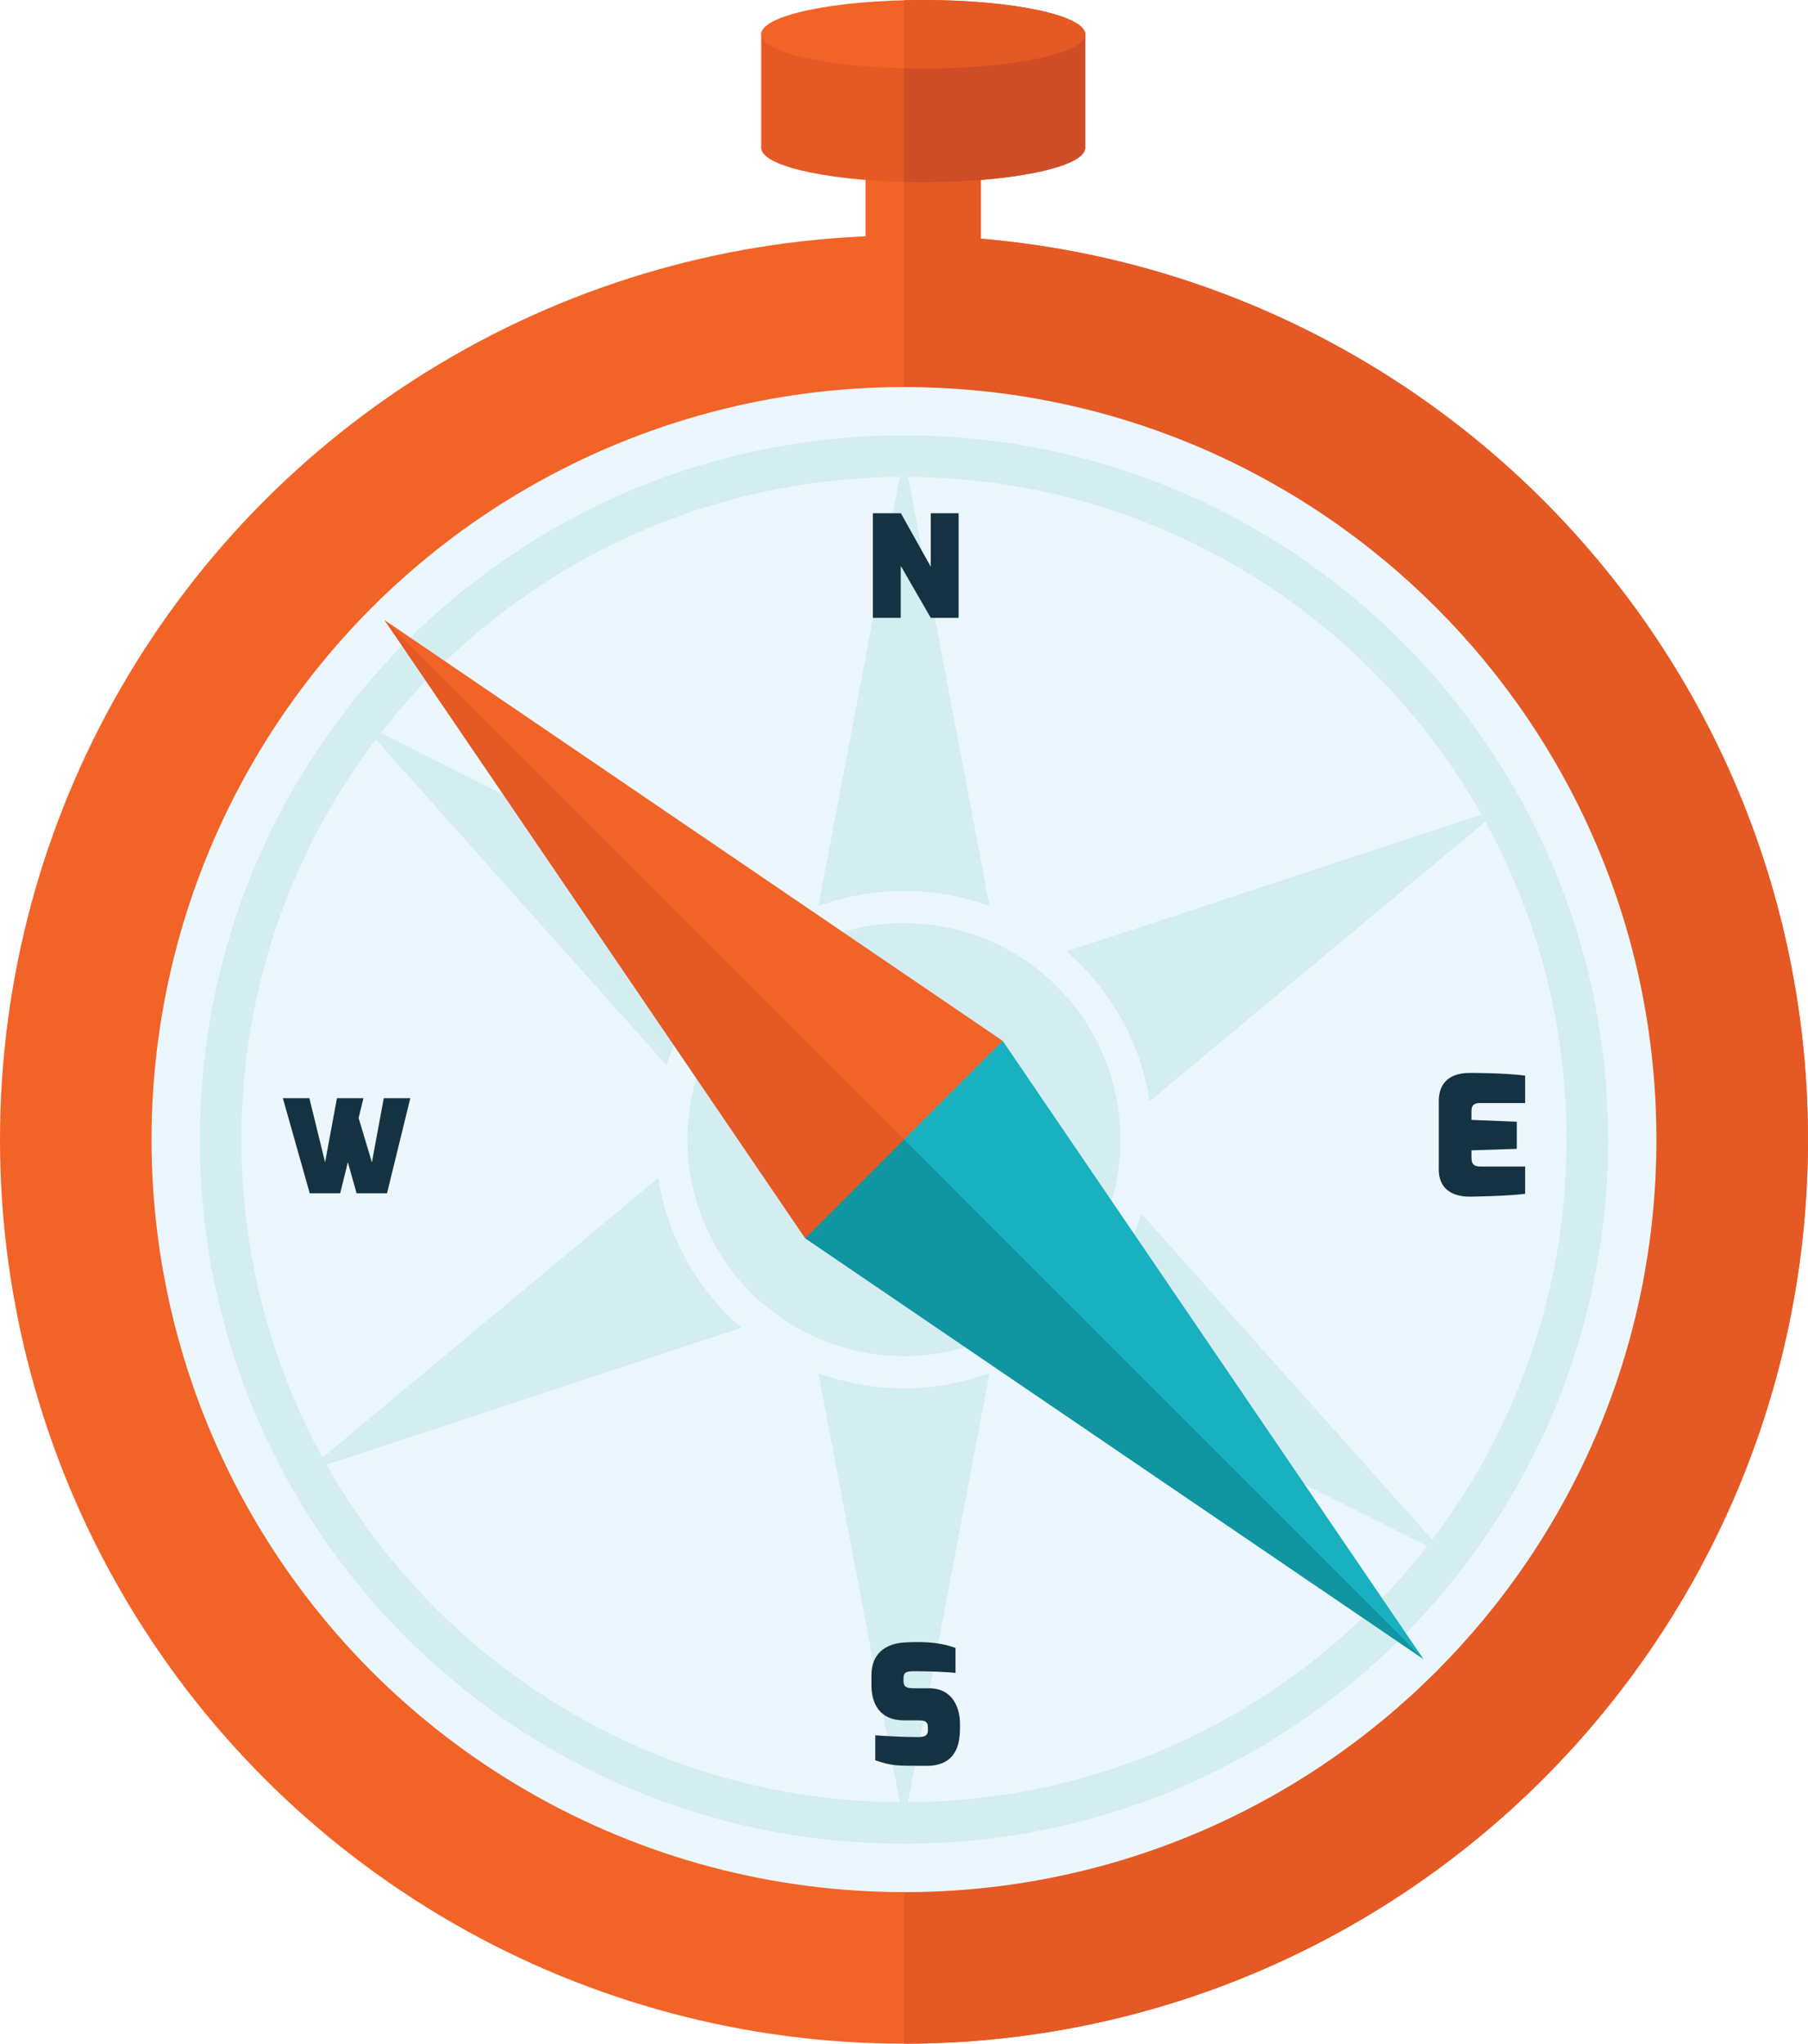
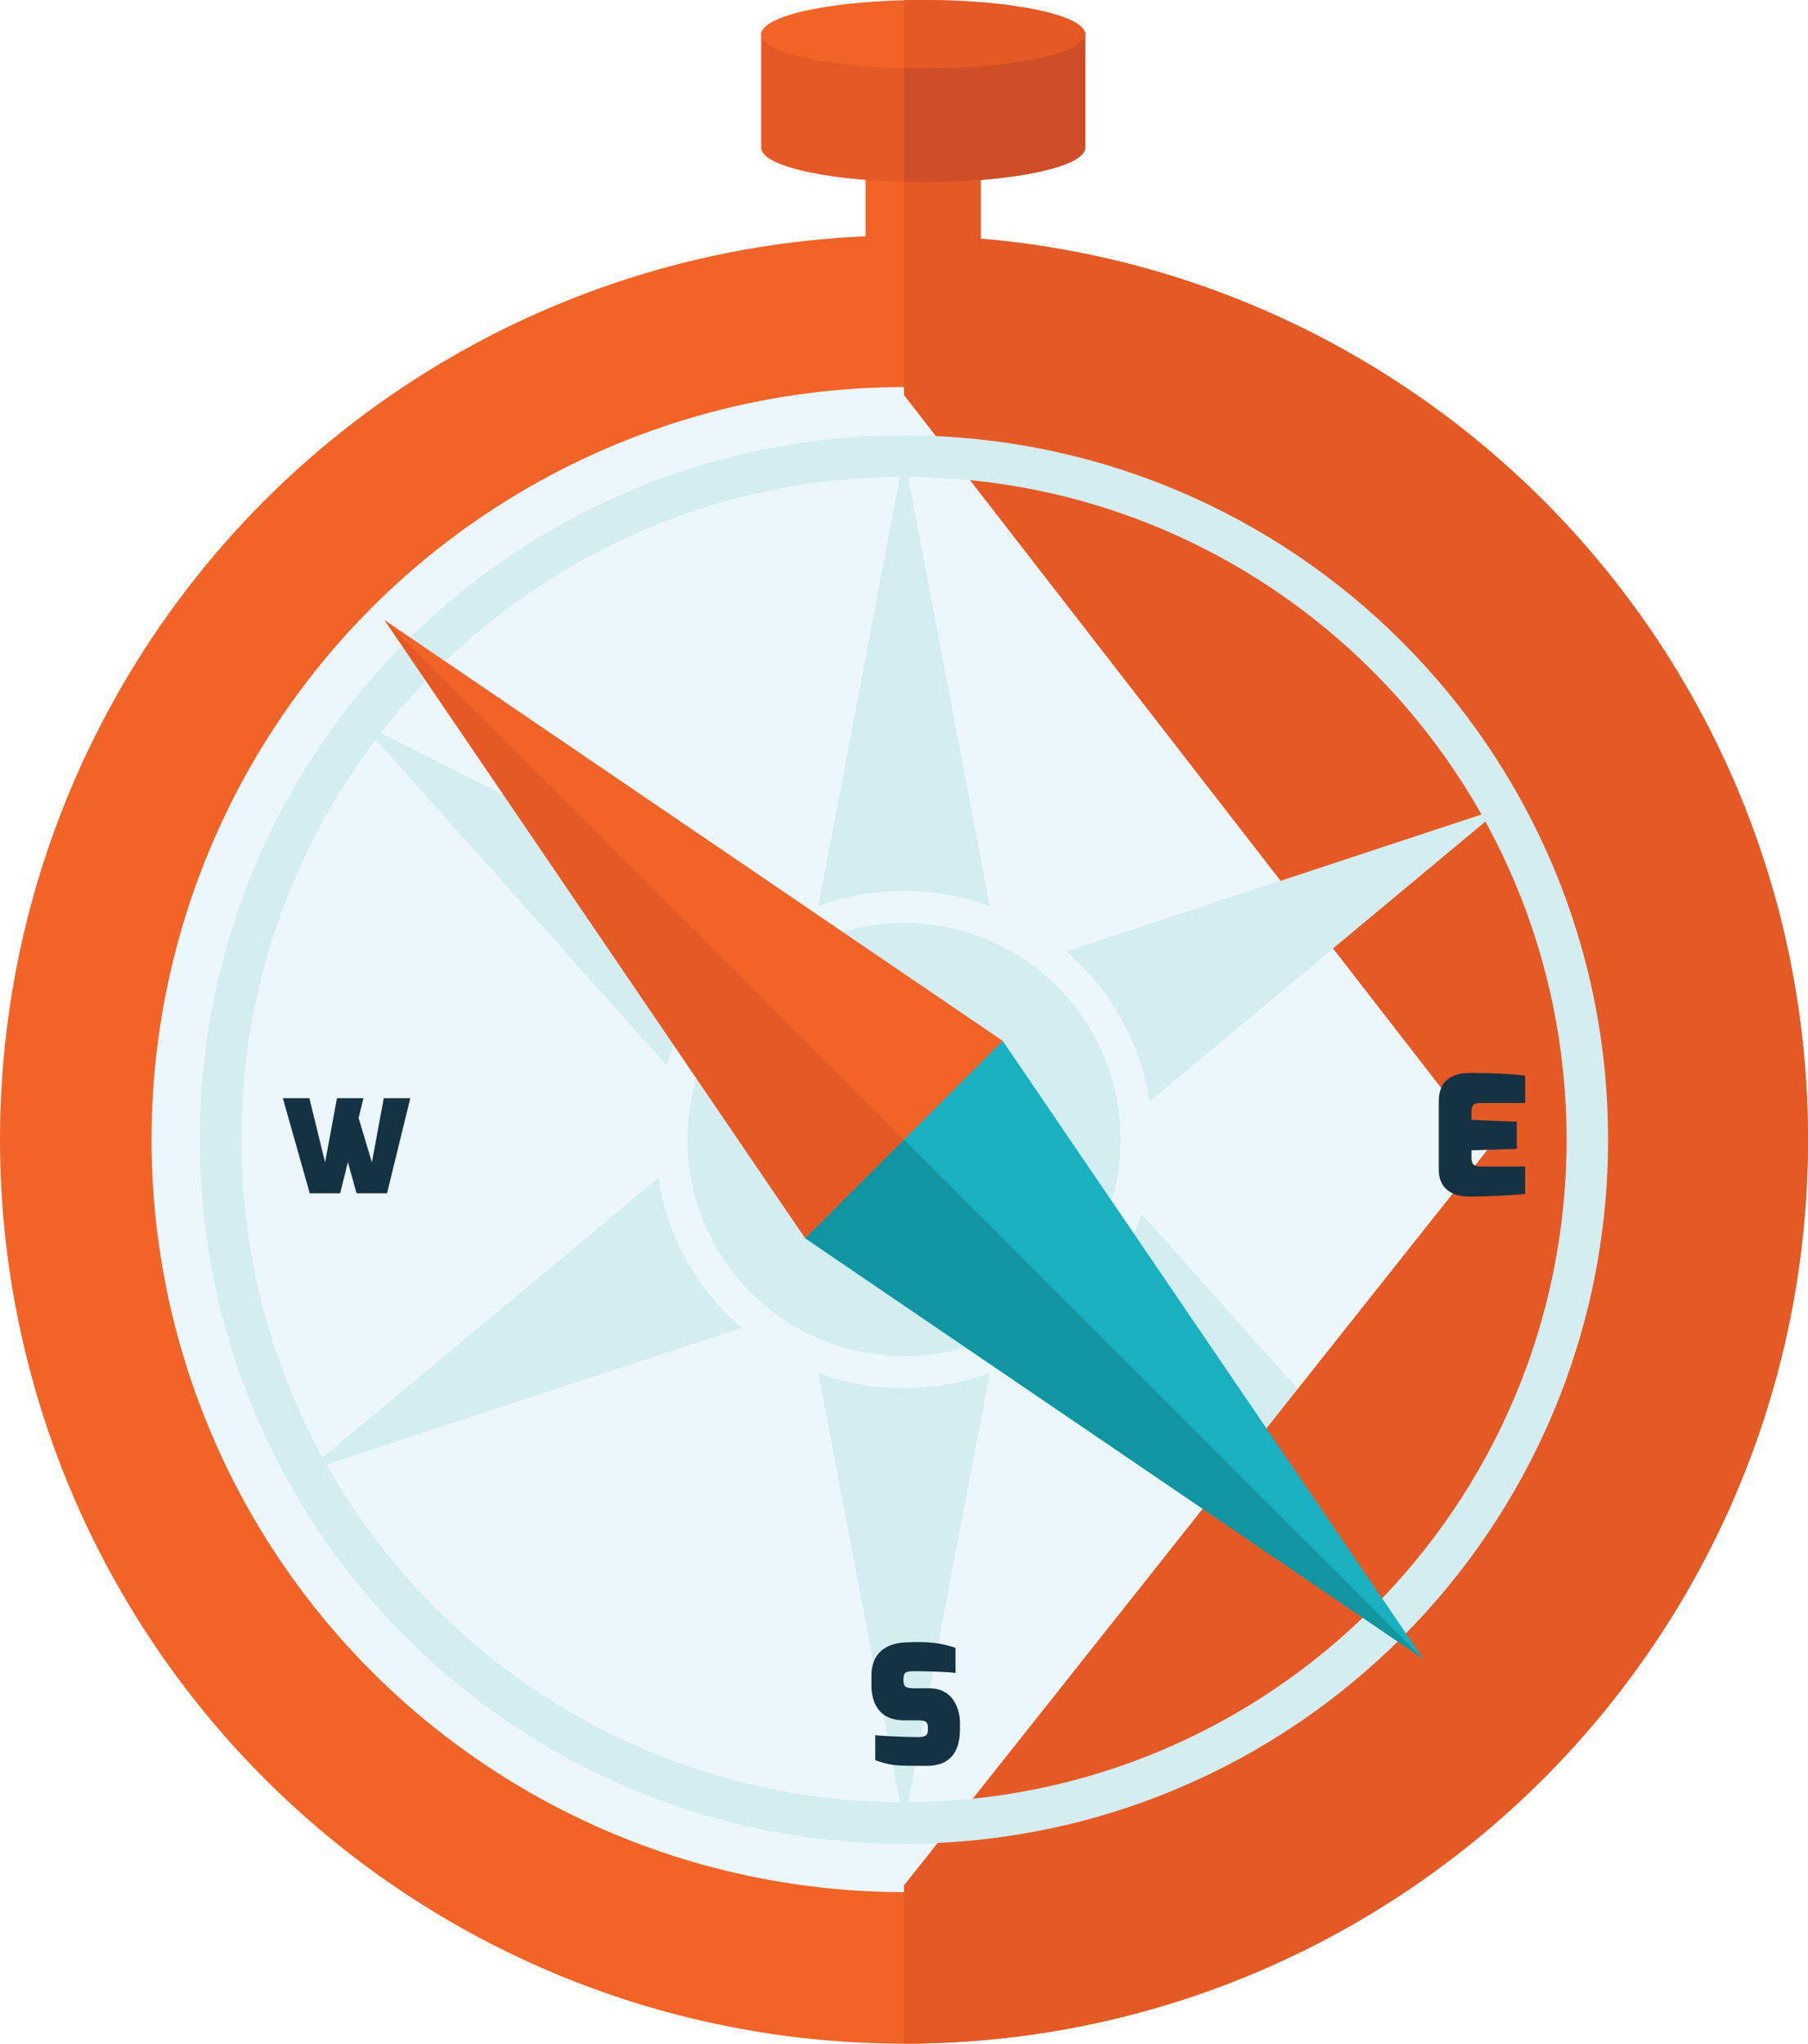
<svg xmlns="http://www.w3.org/2000/svg" version="1.1" id="Layer_1" x="0px" y="0px" width="48.663px" height="55px" viewBox="0 0 48.663 55" enable-background="new 0 0 48.663 55" xml:space="preserve">
  <g>
    <rect x="23.297" y="3.884" fill-rule="evenodd" clip-rule="evenodd" fill="#F26327" width="3.103" height="4.135" />
    <circle fill-rule="evenodd" clip-rule="evenodd" fill="#F26327" cx="24.331" cy="30.669" r="24.331" />
    <path fill-rule="evenodd" clip-rule="evenodd" fill="#E55925" d="M29.206,4.008c-0.073,0.498-1.995,0.895-4.358,0.895   c-2.362,0-4.286-0.397-4.357-0.895h-0.003V3.979V0.865h8.721v3.115v0.028H29.206z" />
    <ellipse fill-rule="evenodd" clip-rule="evenodd" fill="#F26327" cx="24.848" cy="0.923" rx="4.36" ry="0.923" />
    <circle fill-rule="evenodd" clip-rule="evenodd" fill="#EBF7FC" cx="24.331" cy="30.669" r="20.252" />
    <g>
      <path fill-rule="evenodd" clip-rule="evenodd" fill="#D3EDF1" d="M26.634,24.383L24.331,12.26l-2.304,12.123    c0.718-0.264,1.495-0.407,2.304-0.407C25.14,23.976,25.917,24.119,26.634,24.383L26.634,24.383z M22.027,36.956l2.304,12.121    l2.303-12.121c-0.717,0.262-1.494,0.406-2.303,0.406C23.522,37.362,22.745,37.218,22.027,36.956z" />
      <path fill-rule="evenodd" clip-rule="evenodd" fill="#D3EDF1" d="M30.945,29.634l9.482-7.896l-11.719,3.867    C29.88,26.619,30.696,28.033,30.945,29.634L30.945,29.634z M17.717,31.703L8.234,39.6l11.719-3.867    C18.782,34.718,17.965,33.306,17.717,31.703z" />
      <path fill-rule="evenodd" clip-rule="evenodd" fill="#D3EDF1" d="M27.916,36.322l11.021,5.551l-8.216-9.206    C30.245,34.192,29.237,35.482,27.916,36.322L27.916,36.322z M20.746,25.016L9.724,19.464l8.216,9.206    C18.417,27.146,19.425,25.856,20.746,25.016z" />
    </g>
    <path fill-rule="evenodd" clip-rule="evenodd" fill="#D3EDF1" d="M24.331,11.718c10.466,0,18.951,8.484,18.951,18.951   c0,10.466-8.485,18.95-18.951,18.95c-10.466,0-18.951-8.484-18.951-18.95C5.38,20.203,13.865,11.718,24.331,11.718L24.331,11.718z    M24.331,12.834c-9.849,0-17.834,7.985-17.834,17.835c0,9.85,7.985,17.834,17.834,17.834c9.849,0,17.834-7.984,17.834-17.834   C42.165,20.819,34.18,12.834,24.331,12.834z" />
    <circle fill-rule="evenodd" clip-rule="evenodd" fill="#D3EDF1" cx="24.331" cy="30.668" r="5.826" />
    <g>
      <rect x="24.331" y="3.884" fill-rule="evenodd" clip-rule="evenodd" fill="#E55925" width="2.068" height="4.135" />
-       <path fill-rule="evenodd" clip-rule="evenodd" fill="#E55925" d="M24.331,6.337c13.438,0,24.332,10.894,24.332,24.332    S37.769,55,24.331,55v-4.259l15.726-19.827L24.331,10.631V6.337z" />
+       <path fill-rule="evenodd" clip-rule="evenodd" fill="#E55925" d="M24.331,6.337c13.438,0,24.332,10.894,24.332,24.332    S37.769,55,24.331,55v-4.259l15.726-19.827L24.331,10.631z" />
      <path fill-rule="evenodd" clip-rule="evenodd" fill="#CE4E27" d="M29.206,4.008c-0.073,0.498-1.995,0.895-4.358,0.895    c-0.174,0-0.347-0.001-0.517-0.006V0.865h4.877v3.115v0.028H29.206z" />
      <path fill-rule="evenodd" clip-rule="evenodd" fill="#E55925" d="M24.848,0c2.409,0,4.36,0.412,4.36,0.923    c0,0.51-1.951,0.923-4.36,0.923c-0.174,0-0.347-0.002-0.517-0.006V0.006C24.5,0.001,24.673,0,24.848,0z" />
-       <path fill-rule="evenodd" clip-rule="evenodd" fill="#EBF7FC" d="M24.331,10.417c11.185,0,20.252,9.067,20.252,20.252    c0,11.186-9.067,20.253-20.252,20.253V10.417z" />
      <g>
        <path fill-rule="evenodd" clip-rule="evenodd" fill="#D3EDF1" d="M26.634,24.383l-2.303-12.12v11.713     C25.142,23.976,25.917,24.119,26.634,24.383L26.634,24.383z M24.331,49.074l2.303-12.118c-0.717,0.262-1.492,0.406-2.303,0.406     V49.074z" />
        <path fill-rule="evenodd" clip-rule="evenodd" fill="#D3EDF1" d="M30.945,29.634l9.482-7.896l-11.719,3.867     C29.88,26.619,30.696,28.033,30.945,29.634z" />
-         <path fill-rule="evenodd" clip-rule="evenodd" fill="#D3EDF1" d="M27.916,36.322l11.021,5.551l-8.216-9.206     C30.245,34.192,29.237,35.482,27.916,36.322z" />
      </g>
      <path fill-rule="evenodd" clip-rule="evenodd" fill="#D3EDF1" d="M24.331,11.718c10.466,0,18.951,8.484,18.951,18.951    c0,10.466-8.485,18.95-18.951,18.95v-1.116c9.851,0,17.834-7.984,17.834-17.834c0-9.849-7.983-17.834-17.834-17.835V11.718z" />
      <path fill-rule="evenodd" clip-rule="evenodd" fill="#D3EDF1" d="M24.331,24.843c3.218,0.001,5.825,2.609,5.825,5.826    c0,3.217-2.607,5.824-5.825,5.825V24.843z" />
    </g>
    <g>
      <g>
        <polygon fill-rule="evenodd" clip-rule="evenodd" fill="#19B0BF" points="26.988,28.012 24.196,30.648 21.674,33.325      38.312,44.648    " />
        <polygon fill-rule="evenodd" clip-rule="evenodd" fill="#F26327" points="26.988,28.012 10.35,16.688 21.674,33.325    " />
        <polygon fill-rule="evenodd" clip-rule="evenodd" fill="#1095A1" points="21.674,33.325 38.312,44.648 24.246,30.584    " />
        <polygon fill-rule="evenodd" clip-rule="evenodd" fill="#E55925" points="10.352,16.688 21.674,33.325 24.331,30.669    " />
      </g>
      <g>
-         <polygon fill-rule="evenodd" clip-rule="evenodd" fill="#153243" points="23.494,16.628 24.244,16.628 24.244,15.228      25.052,16.628 25.801,16.628 25.801,13.813 25.052,13.813 25.052,15.251 24.248,13.813 23.494,13.813    " />
        <polygon fill-rule="evenodd" clip-rule="evenodd" fill="#153243" points="7.613,29.555 8.337,32.114 9.156,32.114 9.363,31.277      9.597,32.114 10.417,32.114 11.043,29.555 10.329,29.555 10.01,31.281 9.652,30.087 9.782,29.555 9.069,29.555 8.75,31.281      8.327,29.555    " />
        <path fill-rule="evenodd" clip-rule="evenodd" fill="#153243" d="M38.724,31.461c0,0.694,0.596,0.752,0.888,0.743     c0,0,0.972-0.014,1.438-0.076v-0.735h-1.165c-0.131,0-0.28,0.005-0.28-0.236v-0.199l1.22-0.04v-0.73l-1.22-0.049v-0.201     c0-0.122,0-0.253,0.235-0.253h1.21v-0.738c-0.529-0.073-1.481-0.073-1.481-0.073c-0.32,0-0.844,0.088-0.844,0.771V31.461z" />
        <path fill-rule="evenodd" clip-rule="evenodd" fill="#153243" d="M23.455,45.356c0,0.209,0.036,0.943,0.882,0.943h0.401     c0.196,0,0.237,0.067,0.237,0.195v0.072c0,0.134-0.072,0.183-0.264,0.183c-0.413,0-0.975-0.032-1.153-0.049v0.673     c0.445,0.15,0.543,0.15,1.376,0.15c0.441,0,0.904-0.169,0.904-0.997v-0.146c0-0.356-0.156-0.945-0.833-0.945h-0.419     c-0.24,0-0.268-0.075-0.268-0.214v-0.049c0-0.187,0.089-0.196,0.331-0.196c0.294,0,0.784,0.014,1.069,0.046V44.35     c-0.329-0.12-0.723-0.188-1.381-0.147c-0.5,0.031-0.882,0.298-0.882,0.882V45.356z" />
      </g>
    </g>
  </g>
</svg>